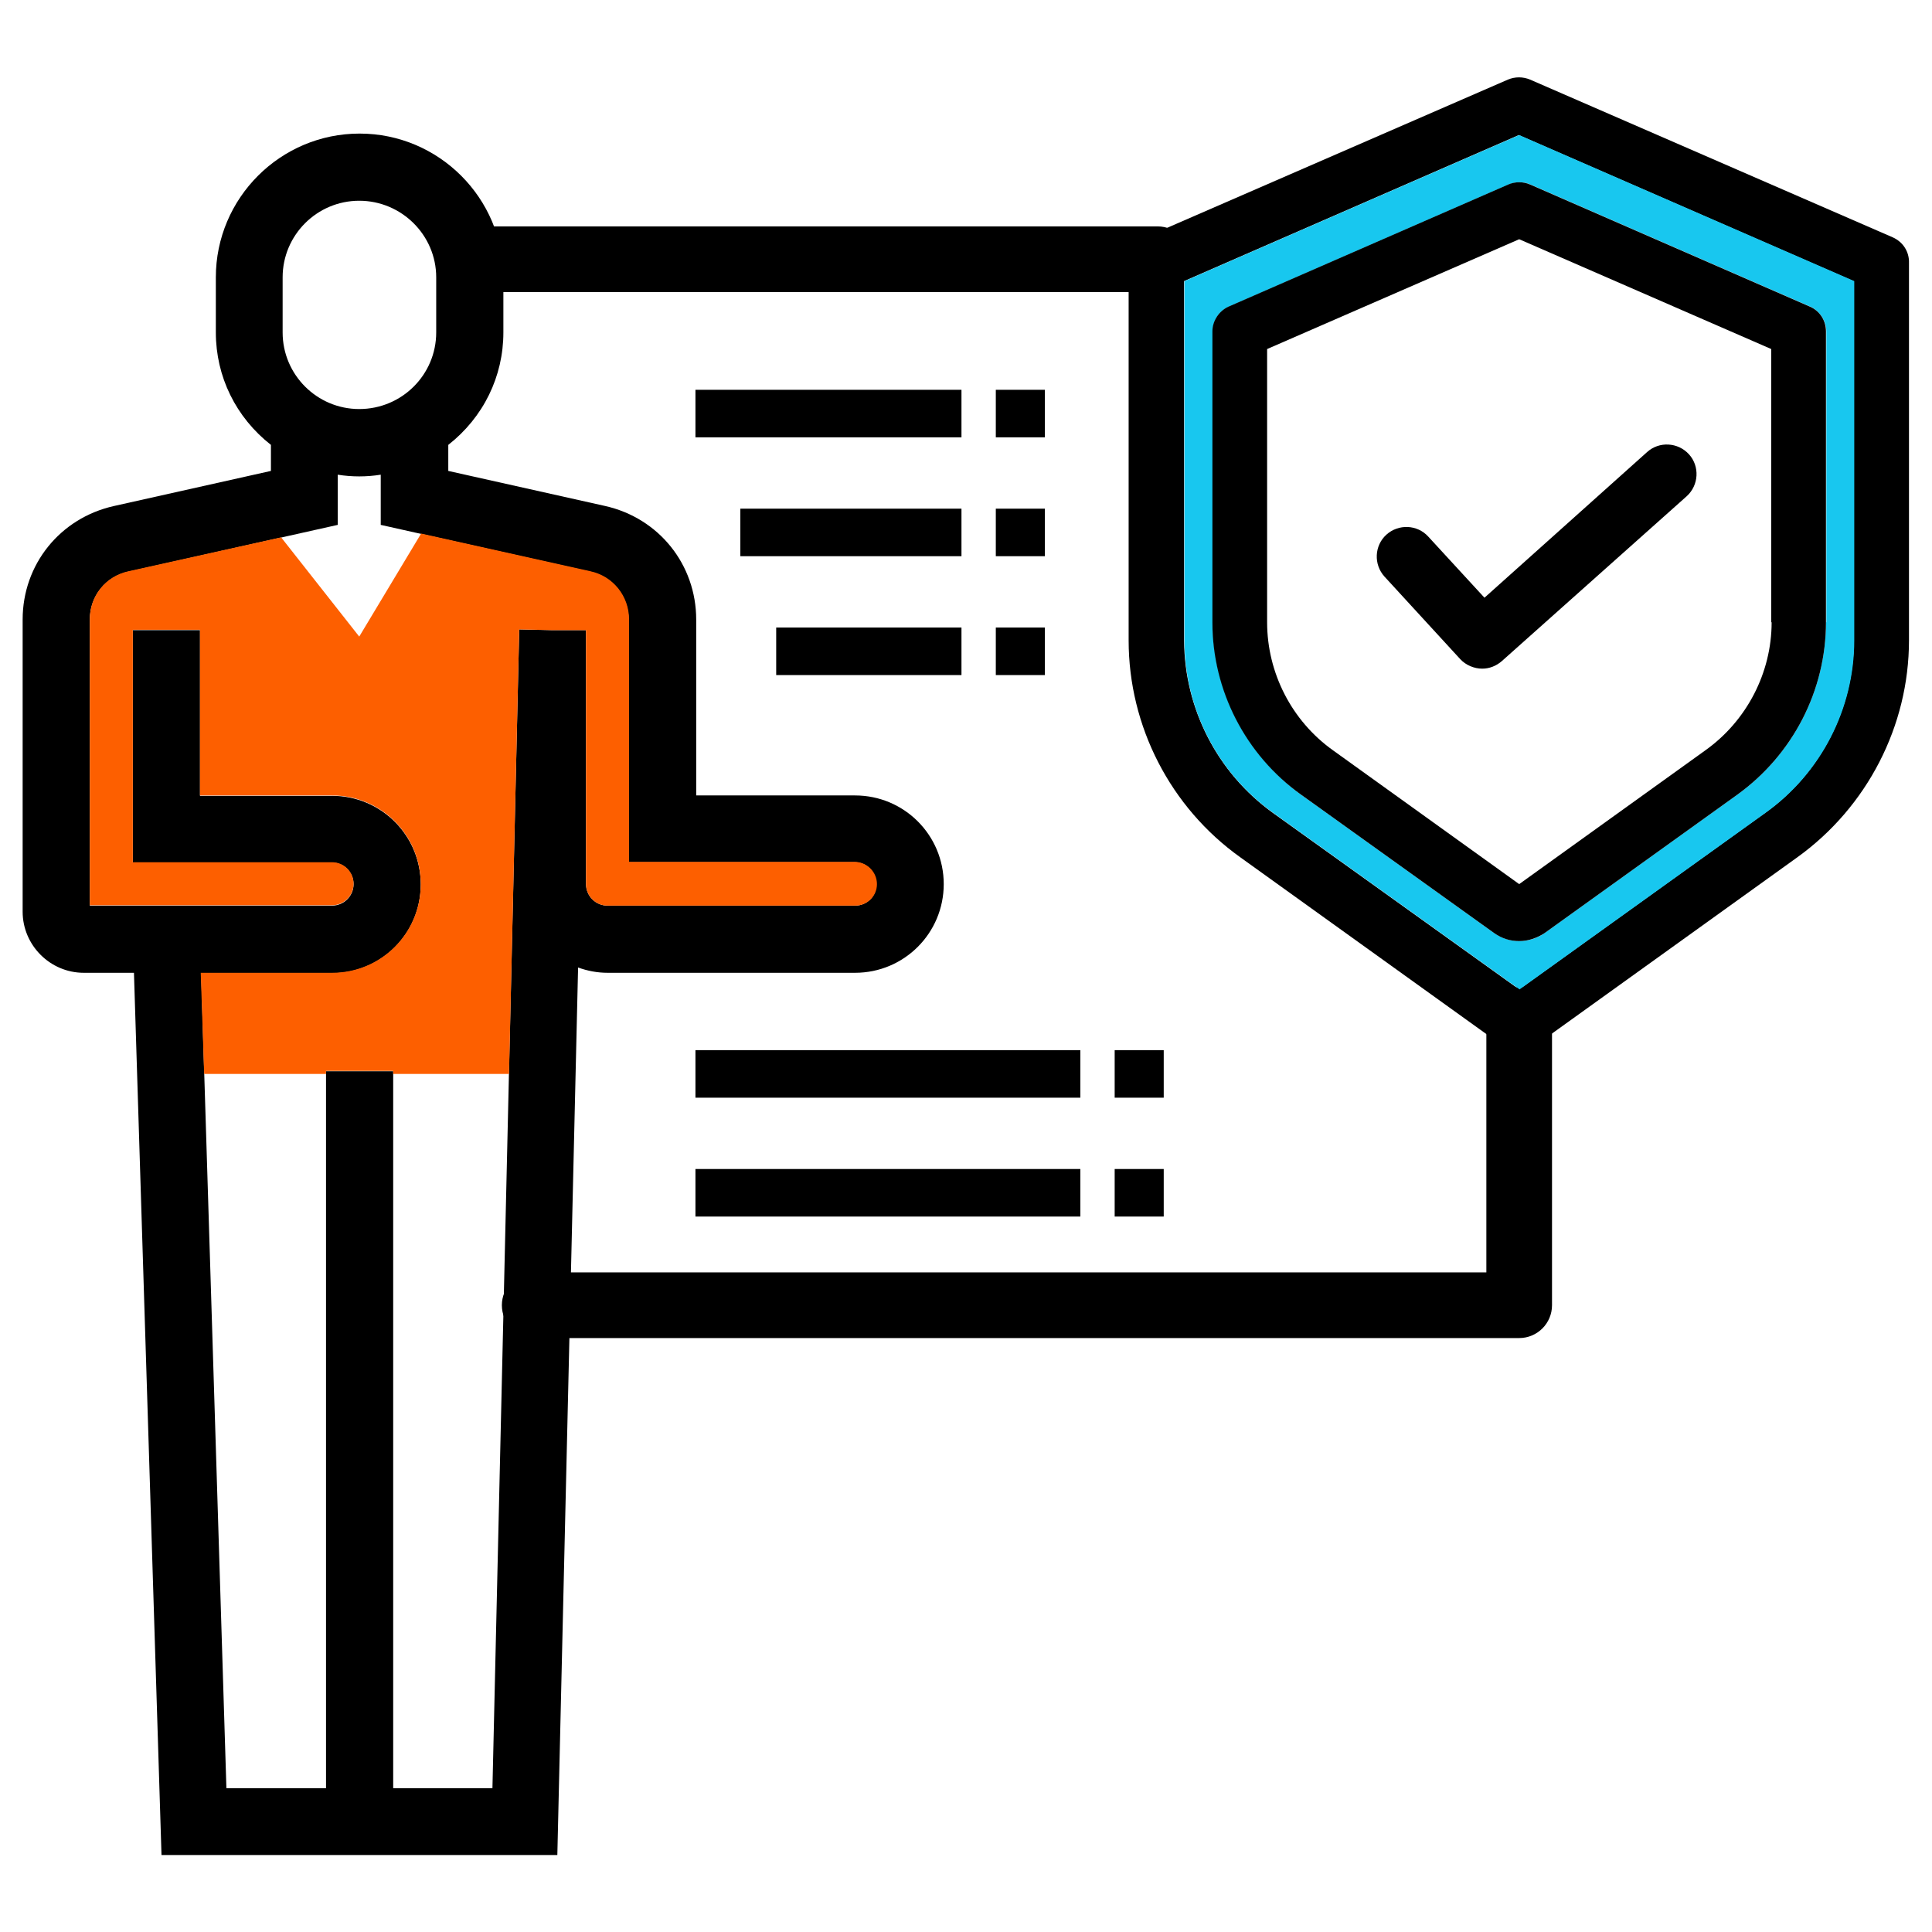
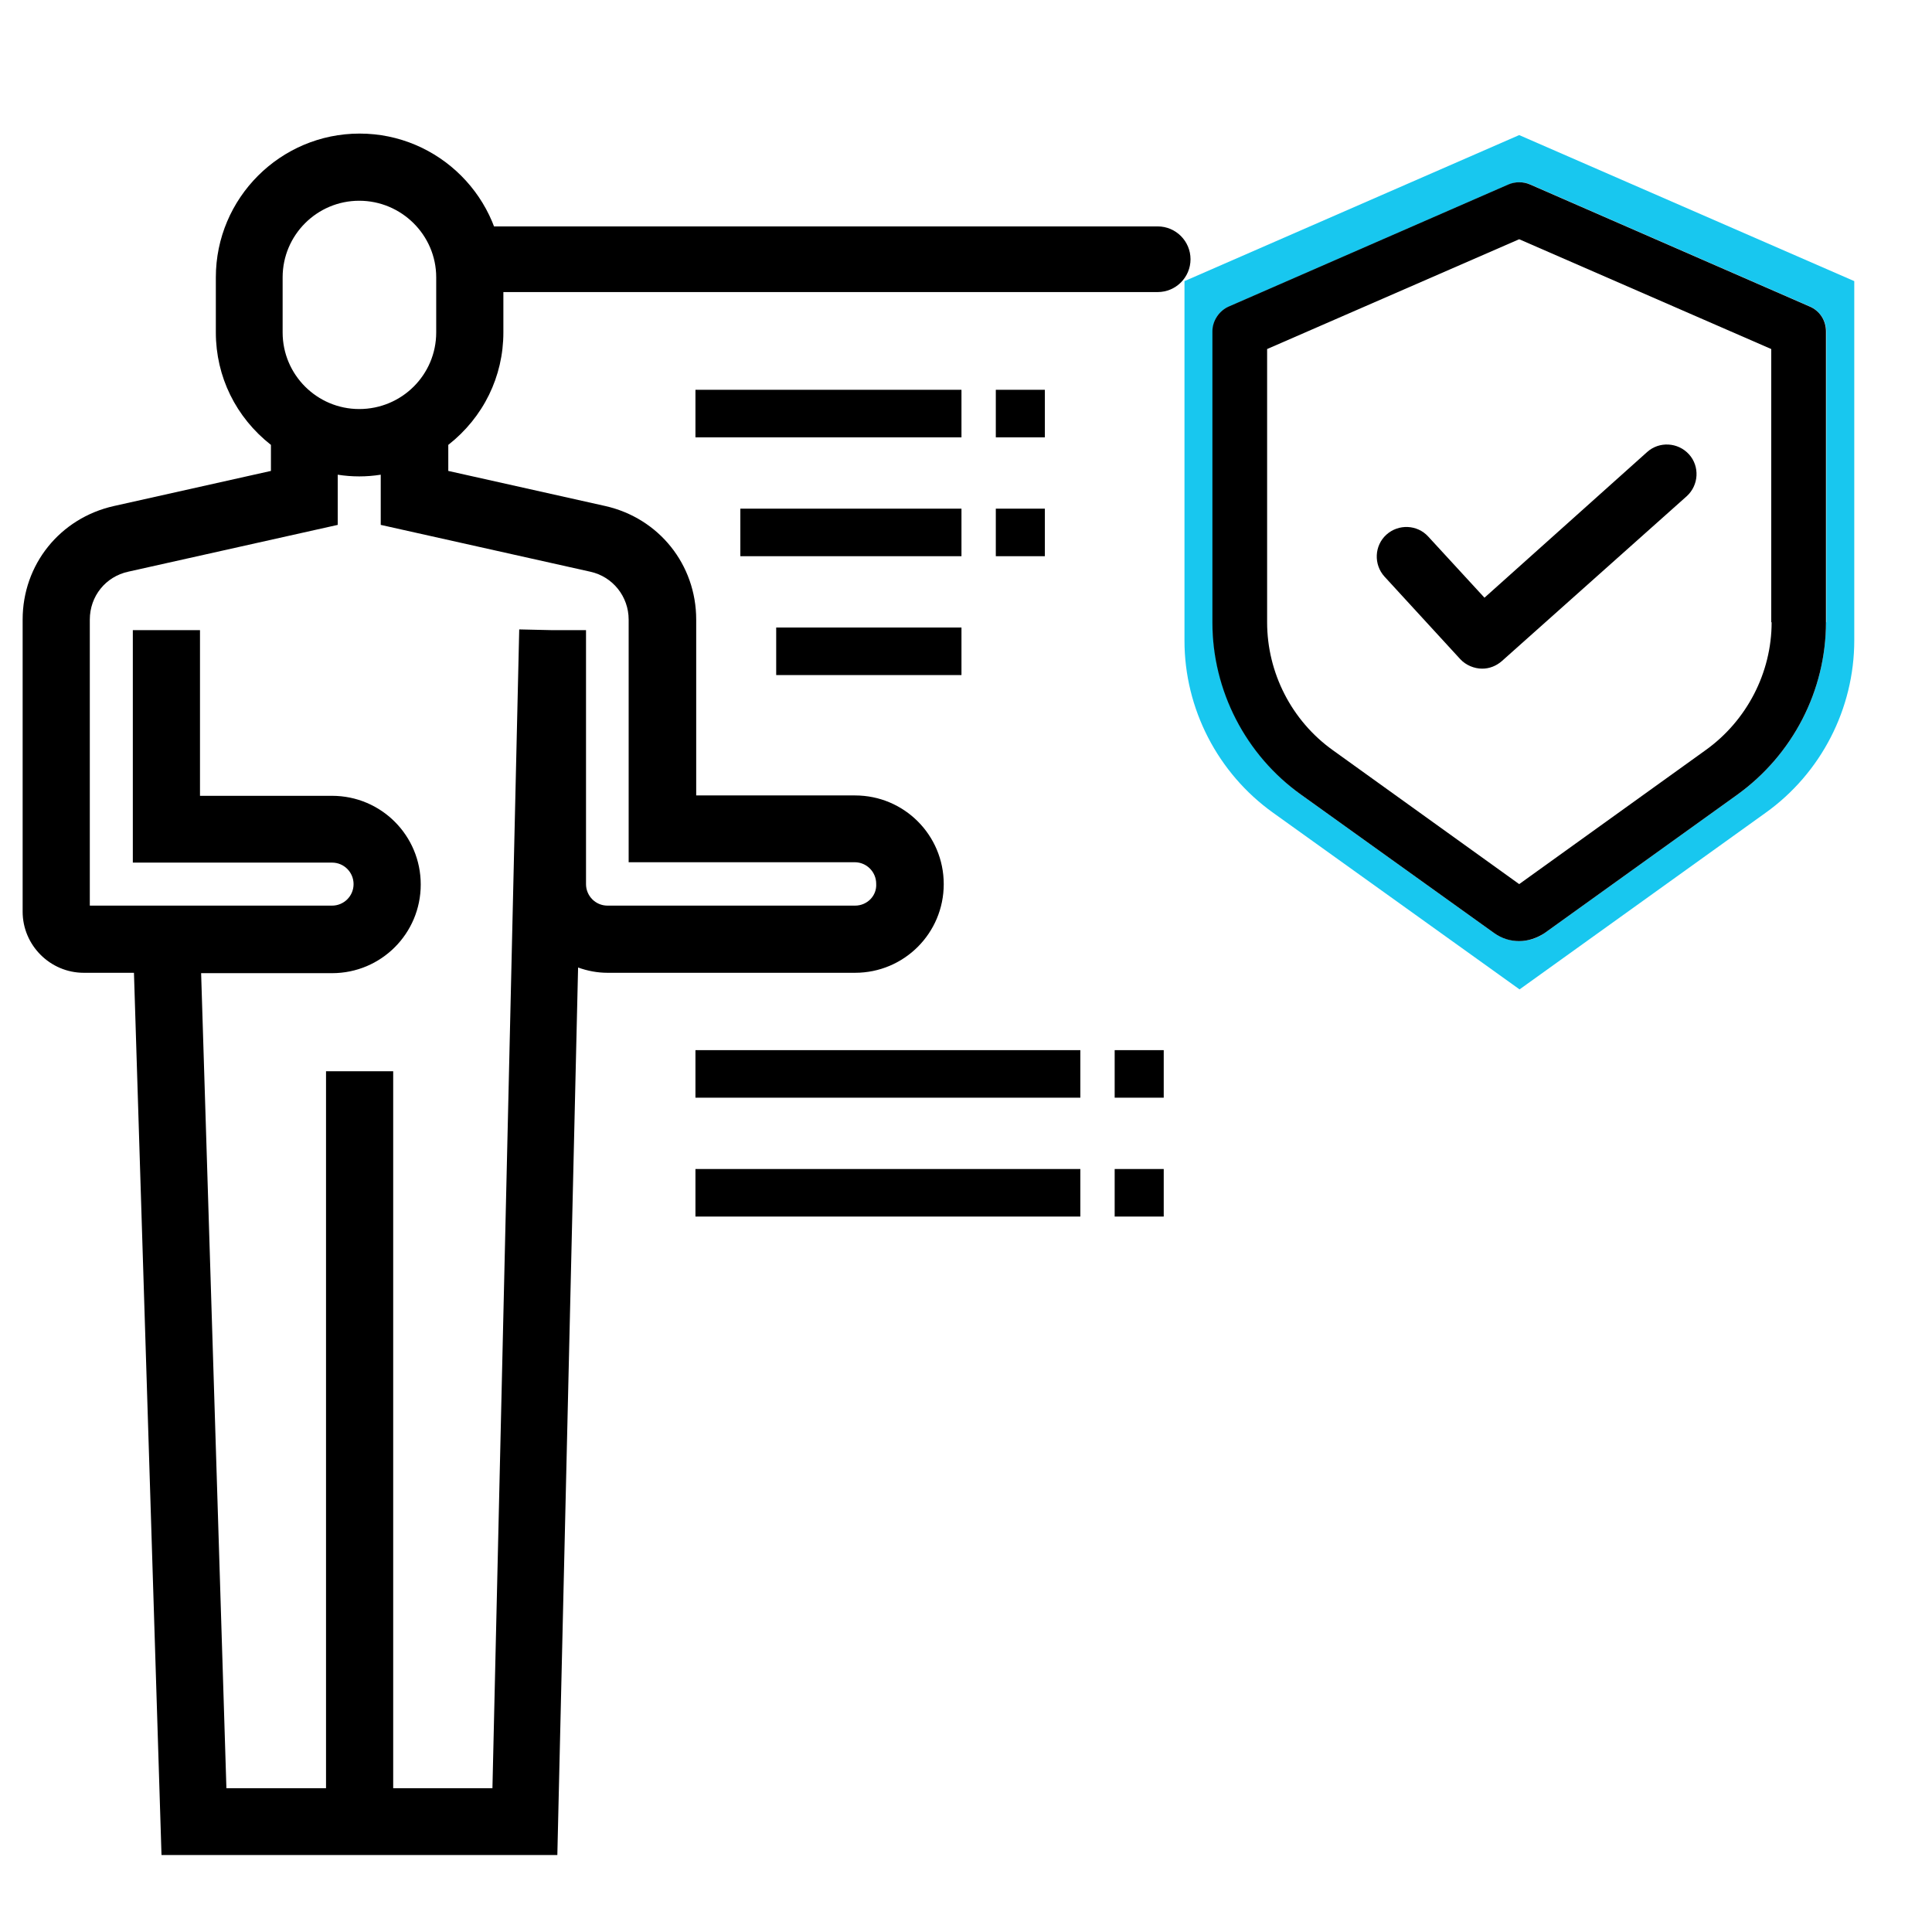
<svg xmlns="http://www.w3.org/2000/svg" version="1.1" id="Layer_1" x="0px" y="0px" viewBox="0 0 512 512" style="enable-background:new 0 0 512 512;" xml:space="preserve">
  <style type="text/css">
	.st0{fill:#FD5F00;}
	.st1{fill:#18C7EF;}
	.st2{fill:none;}
</style>
  <g>
    <g>
      <path d="M226.6,210.8h-42.1v-46.6c0-14.6-9.9-26.9-24.1-30.1l-41.6-9.3v-6.9c9.3-7.3,14.6-18.1,14.6-29.8V73.5    c0-21-17.1-38.1-38.1-38.1c-21,0-38.1,17.1-38.1,38.1v14.6c0,11.7,5.3,22.5,14.6,29.8v6.9l-41.6,9.3C15.9,137.3,6,149.6,6,164.2    v77.4c0,8.9,7.3,16.2,16.2,16.2h13.3l7.3,233.8h104.9l3.4-145.6l2.1-89.6c2.5,0.9,5.1,1.4,7.8,1.4h65.6c13,0,23.5-10.5,23.5-23.5    C250.1,221.3,239.6,210.8,226.6,210.8z M74.9,73.5c0-11.2,9.1-20.3,20.3-20.3c11.2,0,20.4,9.1,20.4,20.3v14.6    c0,11.2-9.1,20.3-20.4,20.3c-11.2,0-20.3-9.1-20.3-20.3V73.5z M226.6,240H161c-3.2,0-5.7-2.6-5.7-5.7v-67.3h-8.8l-8.9-0.2    l-7.1,307.1h-26.3v-190H86.4v190H60l-6.7-216H88c13,0,23.5-10.5,23.5-23.5c0-13-10.5-23.5-23.5-23.5H53v-43.9H35.2v61.6H88    c3.2,0,5.7,2.6,5.7,5.7c0,3.2-2.6,5.7-5.7,5.7H23.8v-75.8c0-6.2,4.2-11.4,10.2-12.7l55.5-12.4v-13.3c3.8,0.6,7.6,0.6,11.4,0v13.3    l55.5,12.4c6,1.3,10.2,6.6,10.2,12.7v64.3h59.9c3.2,0,5.7,2.6,5.7,5.7C232.4,237.4,229.8,240,226.6,240z" />
    </g>
    <g>
-       <path class="st0" d="M232.4,234.3c0,3.2-2.6,5.7-5.7,5.7H161c-3.2,0-5.7-2.6-5.7-5.7v-67.3h-8.8l-8.9-0.2l-2.7,117.8h-30.7v-0.8    H86.4v0.8H54.1l-0.9-26.8H88c13,0,23.5-10.5,23.5-23.5c0-13-10.5-23.5-23.5-23.5H53v-43.9H35.2v61.6H88c3.2,0,5.7,2.6,5.7,5.7    c0,3.2-2.6,5.7-5.7,5.7H23.8v-75.8c0-6.2,4.2-11.4,10.2-12.7l40.5-9l20.7,26.3l16.4-27.3l44.9,10c6,1.3,10.2,6.6,10.2,12.7v64.3    h59.9C229.8,228.5,232.4,231.1,232.4,234.3z" />
-     </g>
+       </g>
    <g>
-       <path d="M402.6,354.6H141.7c-4.8,0-8.7-3.9-8.7-8.7s3.9-8.7,8.7-8.7h252.2v-66.9c0-4.8,3.9-8.7,8.7-8.7c4.8,0,8.7,3.9,8.7,8.7    v75.6C411.3,350.7,407.4,354.6,402.6,354.6z" />
-     </g>
+       </g>
    <g>
      <path d="M306.8,77.4H126c-4.8,0-8.7-3.9-8.7-8.7s3.9-8.7,8.7-8.7h180.8c4.8,0,8.7,3.9,8.7,8.7S311.6,77.4,306.8,77.4z" />
    </g>
    <g>
      <g>
        <rect x="184.3" y="103.3" width="70.5" height="12.6" />
      </g>
    </g>
    <g>
      <g>
        <rect x="263.9" y="103.3" width="13" height="12.6" />
      </g>
    </g>
    <g>
      <g>
        <rect x="196.2" y="134.8" width="58.6" height="12.6" />
      </g>
    </g>
    <g>
      <g>
        <rect x="263.9" y="134.8" width="13" height="12.6" />
      </g>
    </g>
    <g>
      <g>
        <rect x="205.7" y="166.3" width="49.1" height="12.6" />
      </g>
    </g>
    <g>
      <g>
-         <rect x="263.9" y="166.3" width="13" height="12.6" />
-       </g>
+         </g>
    </g>
    <g>
      <g>
        <rect x="184.3" y="278.3" width="102" height="12.6" />
      </g>
    </g>
    <g>
      <g>
        <rect x="295.4" y="278.3" width="13" height="12.6" />
      </g>
    </g>
    <g>
      <g>
        <rect x="184.3" y="309.8" width="102" height="12.6" />
      </g>
    </g>
    <g>
      <g>
        <rect x="295.4" y="309.8" width="13" height="12.6" />
      </g>
    </g>
    <g>
      <g id="Page-1">
        <g>
-           <path d="M501.6,62.9l-96.1-41.8c-1.9-0.8-4-0.8-5.9,0l-96.1,41.8c-2.6,1.2-4.4,3.8-4.4,6.7v100.1c0,22.8,11.1,44.3,29.6,57.5      l66.4,47.7c2.1,1.6,4.7,2.4,7.4,2.4c2.7,0,5.2-0.8,7.4-2.4l66.4-47.7c18.5-13.3,29.6-34.8,29.6-57.5V69.7      C506,66.7,504.3,64.1,501.6,62.9z M491.3,169.7c0,18.1-8.8,35.2-23.5,45.7l-65.2,46.8l-65.3-46.8      c-14.7-10.6-23.4-27.6-23.5-45.6V74.5l88.7-38.7l88.7,38.7V169.7z" />
-         </g>
+           </g>
        <g>
          <path class="st1" d="M402.6,35.8l-88.7,38.7v95.3c0,18,8.8,35.1,23.5,45.6l65.3,46.8l65.2-46.8c14.7-10.5,23.5-27.6,23.5-45.7      V74.5L402.6,35.8z M483.9,164.9c0,18.1-8.8,35.1-23.5,45.7l-51.1,36.7c-2,1.4-4.3,2.1-6.7,2.1c-2.4,0-4.7-0.8-6.6-2.1      l-51.2-36.7C330.2,200,321.4,183,321.4,165V87.8c0-2.9,1.7-5.5,4.4-6.6l74-32.3c1.8-0.8,4-0.8,5.8,0l74,32.3      c2.6,1.1,4.4,3.8,4.4,6.7V164.9z" />
        </g>
      </g>
      <g>
        <path d="M479.5,81.2l-74-32.3c-1.8-0.8-4-0.8-5.8,0l-74,32.3c-2.6,1.1-4.4,3.8-4.4,6.6V165c0,18,8.8,35.1,23.5,45.6l51.2,36.7     c2,1.4,4.2,2.1,6.6,2.1c2.4,0,4.7-0.8,6.7-2.1l51.1-36.7c14.7-10.6,23.5-27.6,23.5-45.7V87.8C483.9,84.9,482.2,82.3,479.5,81.2z      M469.5,164.9c0,13.4-6.6,26.1-17.5,33.9l-49.4,35.5l-49.4-35.5c-10.9-7.8-17.4-20.5-17.4-33.9V92.5l66.8-29.1l66.8,29.1V164.9z" />
      </g>
    </g>
    <g>
      <g>
        <path d="M392.8,177.2c-2.1,0-4.3-0.9-5.8-2.5l-20.1-21.9c-2.9-3.2-2.7-8.2,0.5-11.1c3.2-2.9,8.2-2.7,11.1,0.5l14.9,16.2     l43.1-38.6c3.2-2.9,8.2-2.6,11.1,0.6c2.9,3.2,2.6,8.2-0.6,11.1L398,175.2C396.5,176.5,394.7,177.2,392.8,177.2z" />
      </g>
    </g>
  </g>
</svg>